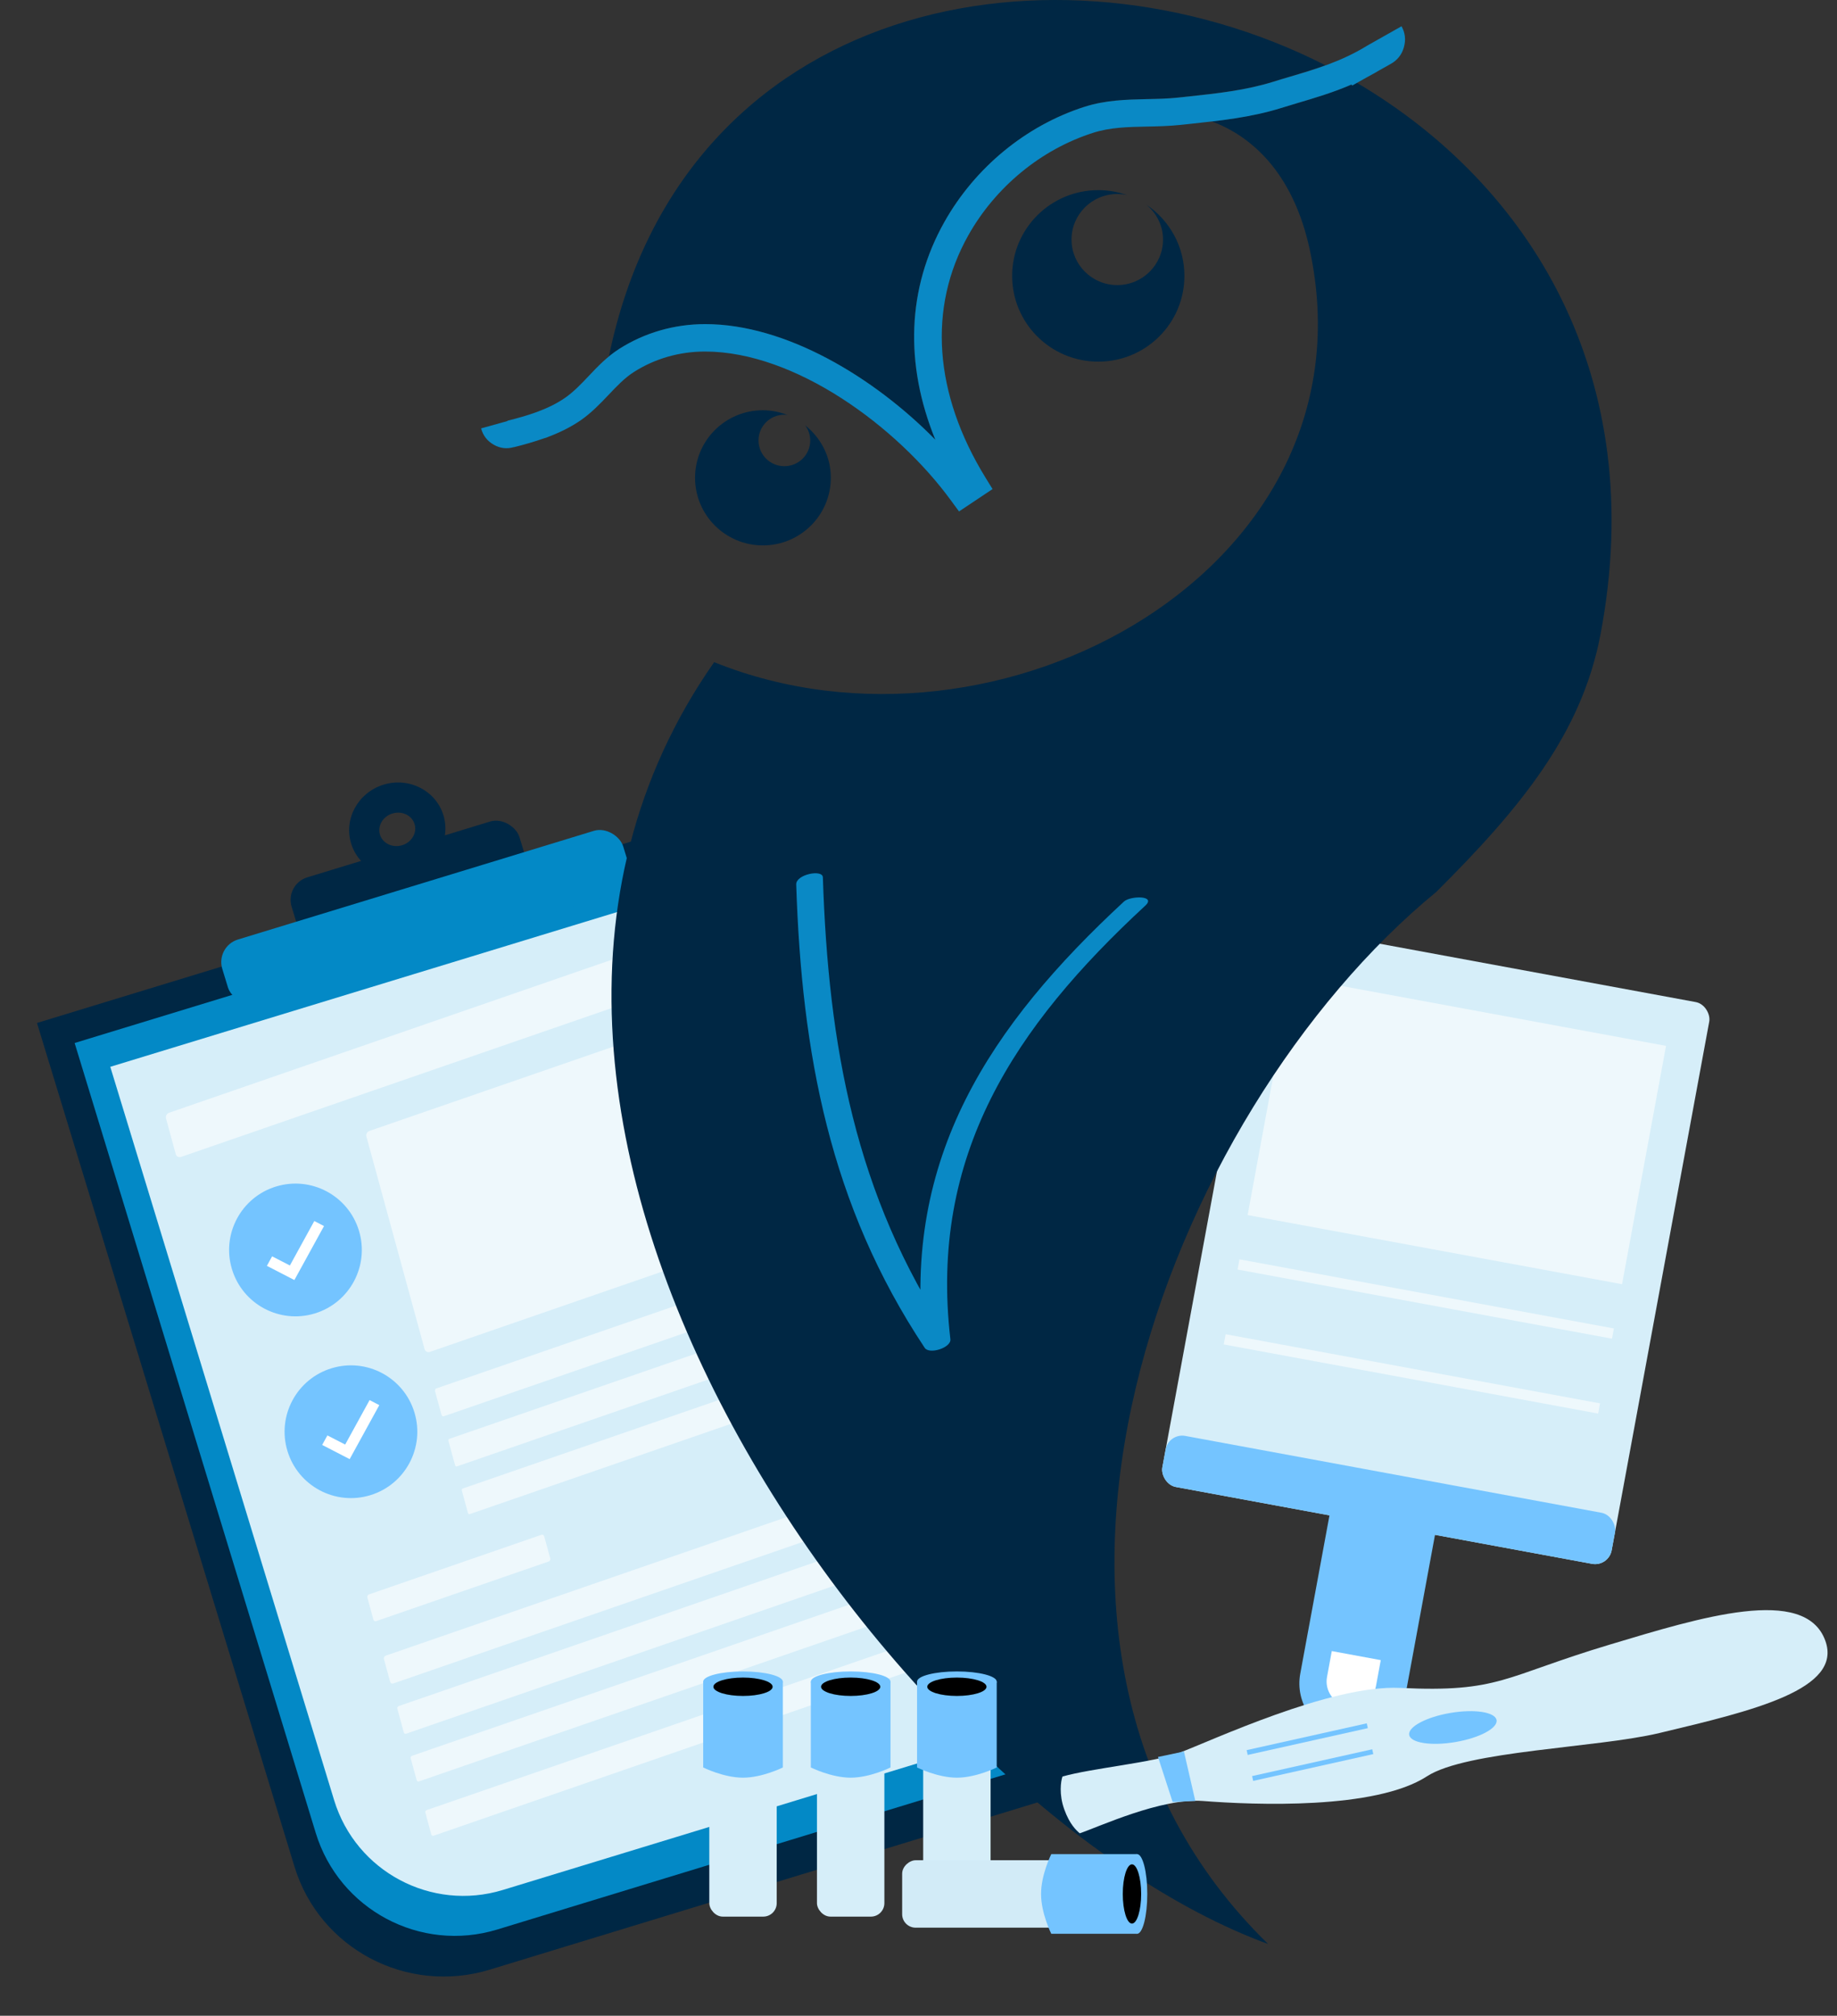
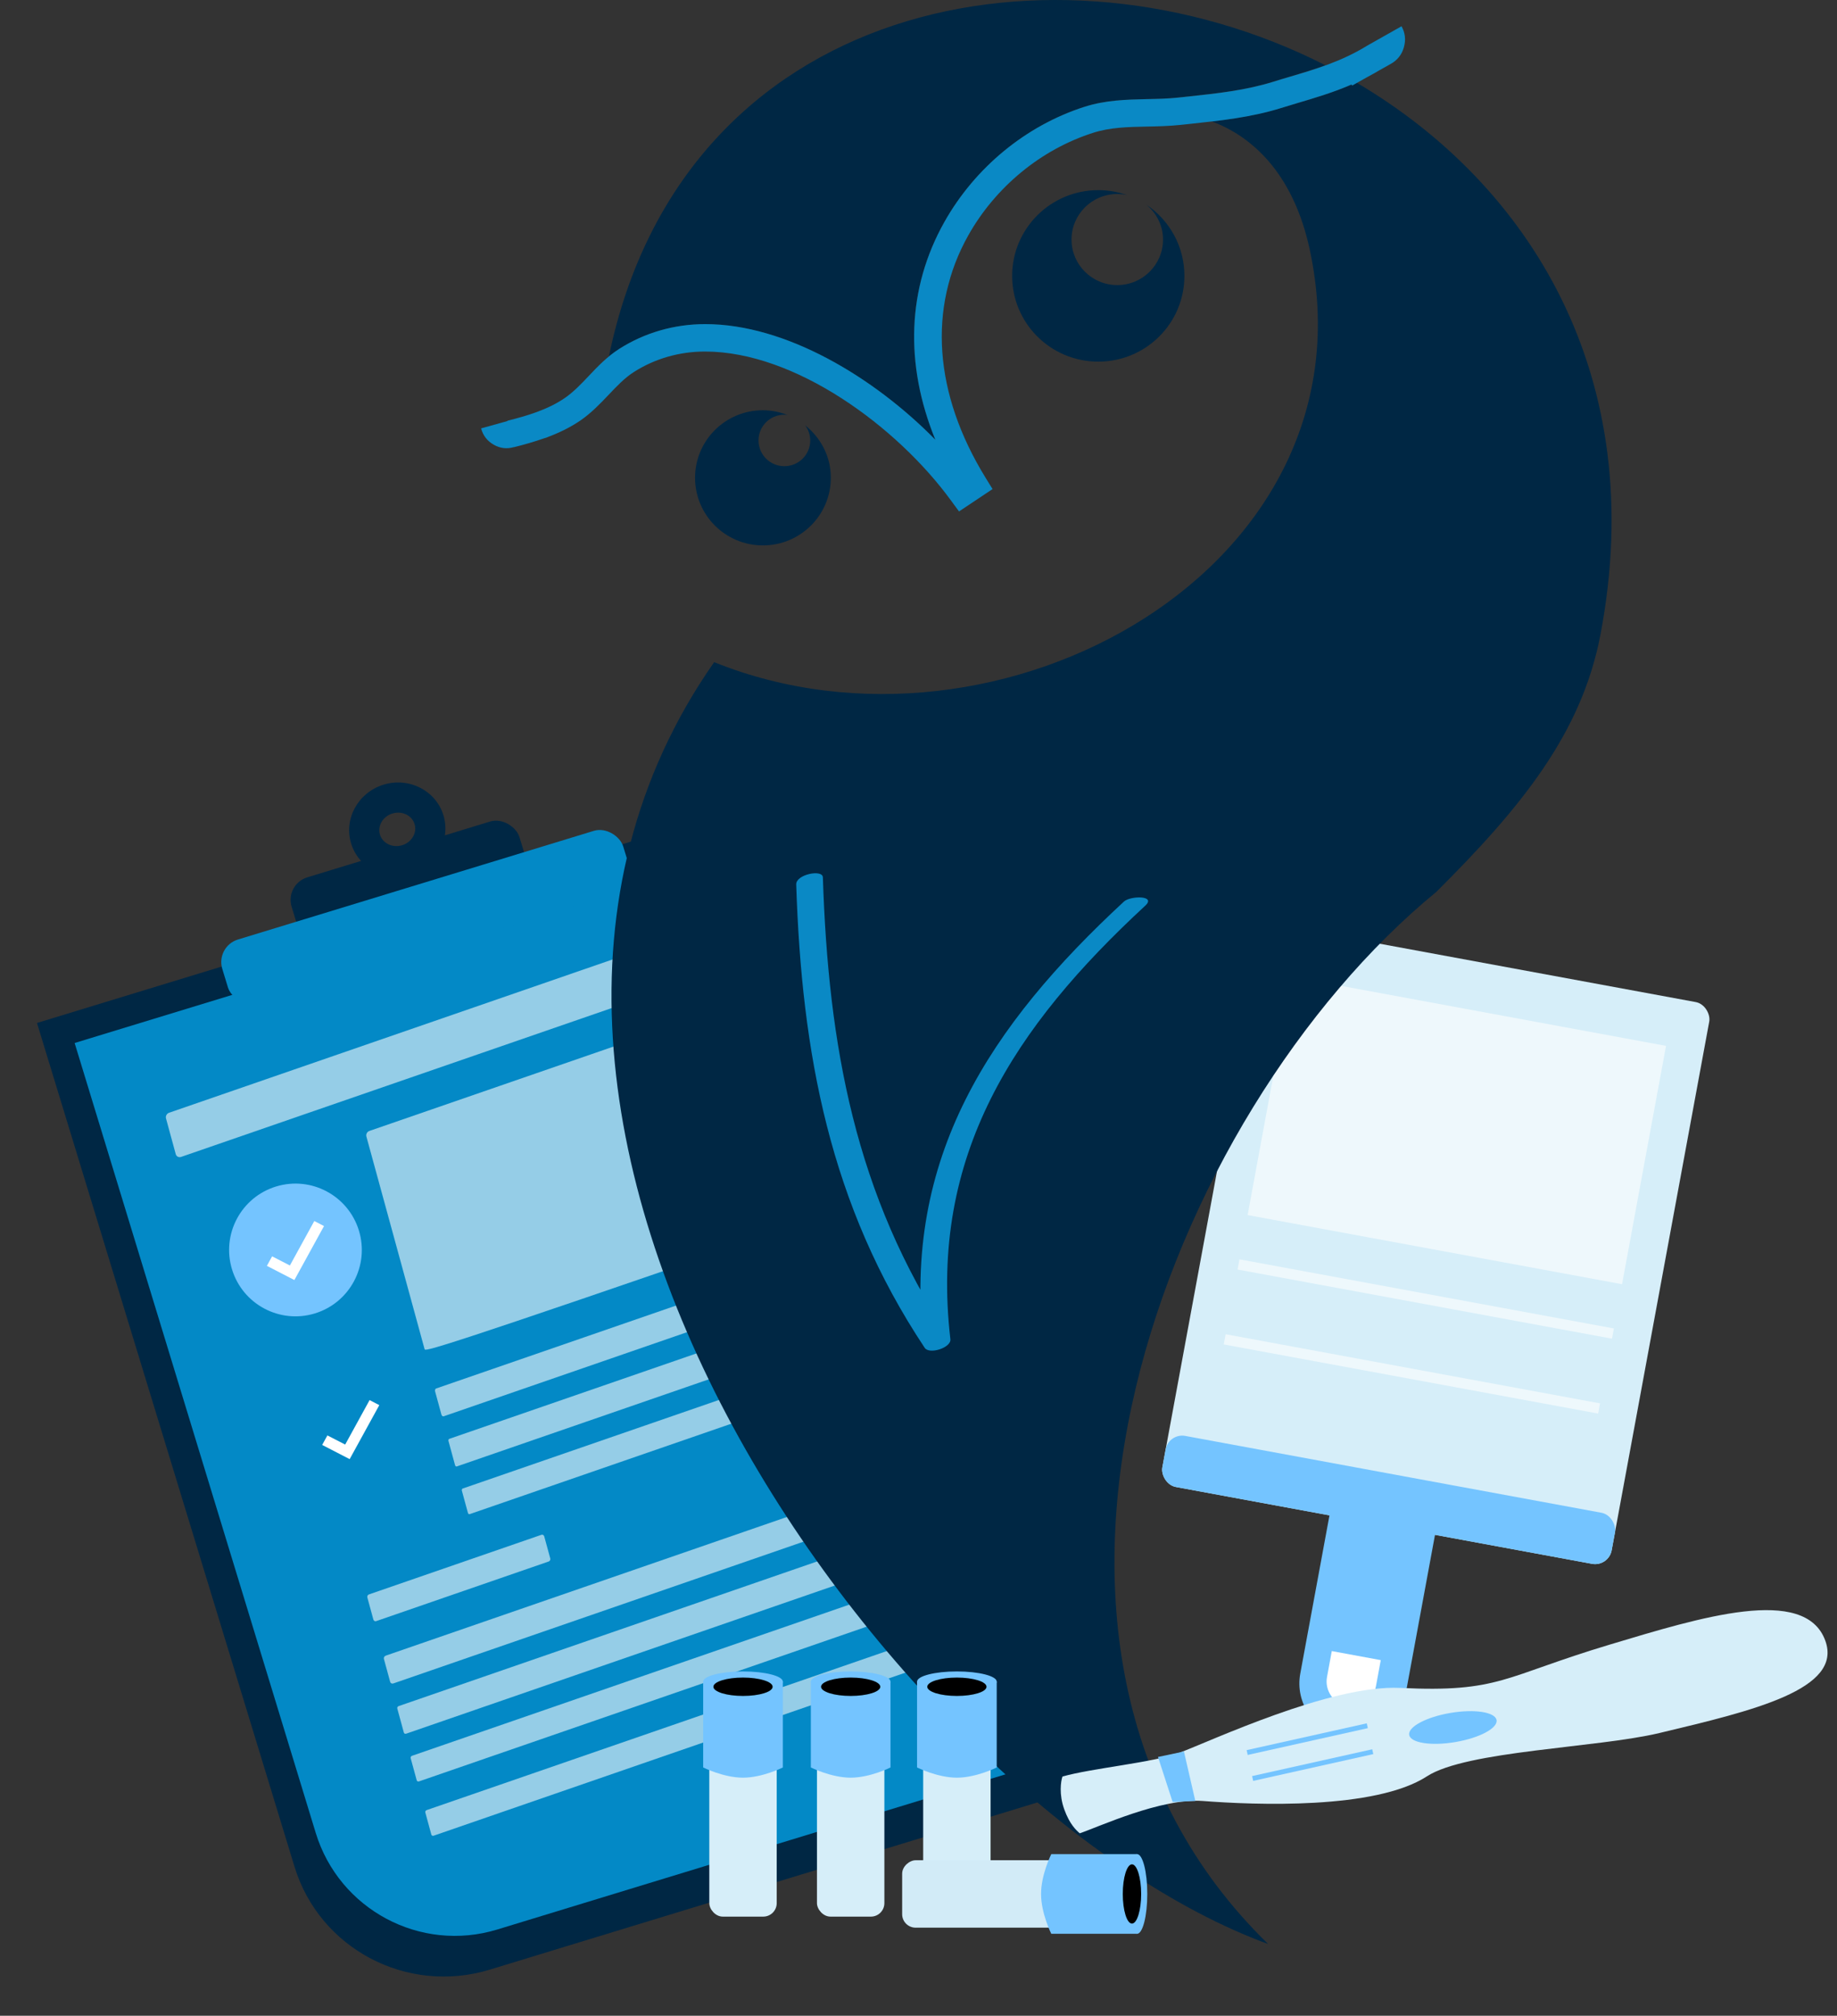
<svg xmlns="http://www.w3.org/2000/svg" width="546" height="599" viewBox="0 0 546 599" fill="none">
  <rect x="0" y="0" width="546" height="599" fill="#333333" stroke="none" />
  <path fill-rule="evenodd" clip-rule="evenodd" d="M122.136 259.742C129.712 257.429 134.037 249.605 131.796 242.266C129.556 234.927 121.598 230.853 114.023 233.165C106.447 235.478 102.122 243.303 104.362 250.641C106.603 257.98 114.561 262.055 122.136 259.742ZM119.519 251.169C122.36 250.302 124.018 247.488 123.223 244.883C122.428 242.279 119.481 240.871 116.64 241.739C113.799 242.606 112.141 245.42 112.936 248.024C113.731 250.628 116.678 252.036 119.519 251.169Z" fill="#002744" />
  <path d="M10.992 303.983L202.173 245.617C226.794 238.1 252.793 251.794 260.245 276.202L336.788 526.922L145.607 585.288C120.986 592.804 94.986 579.111 87.535 554.703L10.992 303.983Z" fill="#002744" />
  <path d="M22.183 309.938L199.459 255.818C222.289 248.848 246.451 261.719 253.426 284.566L325.074 519.252L147.797 573.372C124.967 580.342 100.805 567.471 93.83 544.624L22.183 309.938Z" fill="#0389C6" />
-   <path d="M32.778 317.013L197.541 266.713C218.76 260.235 241.212 272.182 247.688 293.397L314.218 511.319L149.455 561.62C128.236 568.098 105.785 556.151 99.308 534.936L32.778 317.013Z" fill="#D6EEF9" />
  <rect x="84.631" y="262.757" width="70.814" height="20.617" rx="7" transform="rotate(-16.977 84.631 262.757)" fill="#002744" />
  <rect x="64.028" y="281.231" width="124.596" height="19.72" rx="7" transform="rotate(-16.977 64.028 281.231)" fill="#0389C6" />
  <path opacity="0.58" d="M210.773 289.549L53.821 343.789C53.134 344.026 52.425 343.657 52.236 342.966L49.342 332.351C49.153 331.659 49.557 330.906 50.243 330.669L207.195 276.43C207.882 276.192 208.591 276.561 208.78 277.253L211.675 287.867C211.863 288.558 211.459 289.312 210.773 289.549Z" fill="white" />
-   <path opacity="0.58" d="M235.744 364.411L127.753 401.73C127.081 401.962 126.385 401.591 126.196 400.902L108.904 337.744C108.715 337.054 109.107 336.308 109.777 336.076L217.768 298.757C218.44 298.525 219.136 298.896 219.325 299.585L236.617 362.743C236.805 363.432 236.415 364.179 235.744 364.411Z" fill="white" />
+   <path opacity="0.58" d="M235.744 364.411C127.081 401.962 126.385 401.591 126.196 400.902L108.904 337.744C108.715 337.054 109.107 336.308 109.777 336.076L217.768 298.757C218.44 298.525 219.136 298.896 219.325 299.585L236.617 362.743C236.805 363.432 236.415 364.179 235.744 364.411Z" fill="white" />
  <path opacity="0.58" d="M244.038 382.104L131.882 420.863C131.608 420.958 131.3 420.72 131.194 420.33L129.327 413.479C129.221 413.089 129.357 412.697 129.631 412.603L241.787 373.844C242.061 373.749 242.369 373.987 242.475 374.377L244.342 381.228C244.448 381.617 244.312 382.009 244.038 382.104Z" fill="white" />
  <path opacity="0.58" d="M248.179 396.918L135.756 435.77C135.556 435.839 135.33 435.664 135.253 435.38L133.3 428.215C133.223 427.931 133.323 427.644 133.522 427.575L245.946 388.724C246.146 388.655 246.371 388.829 246.449 389.113L248.401 396.278C248.479 396.563 248.38 396.849 248.179 396.918Z" fill="white" />
  <path opacity="0.58" d="M252.002 411.095L139.577 449.947C139.377 450.016 139.152 449.842 139.075 449.558L137.282 442.979C137.205 442.695 137.304 442.408 137.504 442.339L249.929 403.487C250.128 403.418 250.354 403.593 250.431 403.877L252.224 410.456C252.301 410.739 252.202 411.026 252.002 411.095Z" fill="white" />
  <path opacity="0.58" d="M286.85 441.52L116.917 500.246C116.501 500.39 116.079 500.191 115.973 499.801L114.106 492.95C114 492.56 114.25 492.129 114.666 491.986L284.599 433.26C285.015 433.116 285.436 433.315 285.543 433.705L287.41 440.556C287.516 440.946 287.265 441.377 286.85 441.52Z" fill="white" />
  <path opacity="0.58" d="M163.113 464.001L111.787 481.739C111.443 481.858 111.079 481.639 110.972 481.25L109.192 474.728C109.086 474.339 109.278 473.928 109.622 473.809L160.949 456.071C161.293 455.953 161.657 456.171 161.763 456.56L163.543 463.082C163.65 463.471 163.457 463.882 163.113 464.001Z" fill="white" />
  <path opacity="0.58" d="M291.061 456.312L120.723 515.178C120.42 515.283 120.111 515.137 120.033 514.853L118.081 507.688C118.003 507.404 118.187 507.088 118.489 506.983L288.828 448.118C289.131 448.013 289.44 448.159 289.517 448.443L291.47 455.608C291.547 455.892 291.364 456.208 291.061 456.312Z" fill="white" />
  <path opacity="0.58" d="M294.885 470.488L124.544 529.354C124.241 529.459 123.932 529.313 123.855 529.029L122.062 522.451C121.985 522.167 122.168 521.851 122.471 521.746L292.811 462.88C293.114 462.775 293.423 462.921 293.5 463.205L295.293 469.784C295.37 470.067 295.187 470.383 294.885 470.488Z" fill="white" />
  <path opacity="0.58" d="M299.236 486.626L128.896 545.493C128.593 545.597 128.284 545.451 128.206 545.168L126.414 538.589C126.336 538.305 126.52 537.989 126.822 537.884L297.163 479.018C297.466 478.913 297.775 479.059 297.852 479.343L299.645 485.922C299.722 486.206 299.539 486.522 299.236 486.626Z" fill="white" />
  <circle cx="87.819" cy="371.438" r="19.72" transform="rotate(-16.977 87.819 371.438)" fill="#74C4FF" />
  <path d="M79.325 376.161L87.497 380.376L96.305 364.334L93.419 362.833L86.164 376.048L80.877 373.334L79.325 376.161Z" fill="white" />
-   <circle cx="104.308" cy="425.449" r="19.72" transform="rotate(-16.977 104.308 425.449)" fill="#74C4FF" />
  <path d="M95.756 429.376L103.928 433.591L112.736 417.549L109.851 416.048L102.595 429.263L97.309 426.549L95.756 429.376Z" fill="white" />
  <path fill-rule="evenodd" clip-rule="evenodd" d="M340.742 60.827C343.728 63.328 345.679 67.006 345.679 71.184C345.679 78.657 339.589 84.719 332.08 84.719C324.571 84.719 318.482 78.657 318.482 71.184C318.482 63.71 324.571 57.649 332.08 57.649C333.115 57.649 334.09 57.767 335.036 58.002C332.346 57.031 329.449 56.502 326.434 56.502C312.303 56.502 300.833 67.918 300.833 81.982C300.833 96.076 312.303 107.463 326.434 107.463C340.594 107.463 352.035 96.047 352.035 81.982C352.035 73.155 347.541 65.417 340.742 60.827Z" fill="#002744" />
  <path fill-rule="evenodd" clip-rule="evenodd" d="M239.313 126.383C240.259 127.648 240.821 129.207 240.821 130.884C240.821 135.121 237.362 138.534 233.135 138.534C228.907 138.534 225.449 135.121 225.449 130.884C225.449 126.647 228.878 123.234 233.135 123.234C233.46 123.234 233.785 123.293 234.081 123.322C231.804 122.44 229.351 121.91 226.749 121.91C215.604 121.91 206.588 130.884 206.588 141.977C206.588 153.07 215.604 162.073 226.749 162.073C237.894 162.073 246.94 153.07 246.94 141.977C246.97 135.651 243.925 130.06 239.313 126.383Z" fill="#002744" />
  <path fill-rule="evenodd" clip-rule="evenodd" d="M184.032 103.667C191.571 98.871 200.41 96.312 209.574 96.312C233.549 96.312 259.741 112.083 277.981 130.649C268.787 108.11 269.615 85.601 280.671 65.976C289.776 49.793 304.971 37.288 322.294 31.727C328.621 29.697 334.799 29.579 340.771 29.432C343.964 29.373 346.979 29.285 350.024 28.961L353.069 28.637C361.878 27.696 370.185 26.813 378.285 24.283C379.911 23.782 381.567 23.282 383.252 22.782C386.74 21.752 390.317 20.663 393.894 19.369C313.81 -21.353 202.893 -0.316 180.987 105.904C181.963 105.109 182.938 104.374 184.032 103.667Z" fill="#002744" />
  <rect x="375.383" y="274.03" width="135.803" height="169.753" rx="5" transform="rotate(10.459 375.383 274.03)" fill="#D6EEF9" />
  <rect x="347.368" y="425.787" width="135.803" height="15.432" rx="5" transform="rotate(10.459 347.368 425.787)" fill="#74C4FF" />
  <rect x="383.896" y="290.248" width="113.169" height="72.017" transform="rotate(10.459 383.896 290.248)" fill="#EEF8FC" />
  <rect x="368.396" y="374.22" width="113.169" height="3.086" transform="rotate(10.459 368.396 374.22)" fill="#EEF8FC" />
  <rect x="364.287" y="396.478" width="113.169" height="3.086" transform="rotate(10.459 364.287 396.478)" fill="#EEF8FC" />
  <path d="M396.647 442.207L428.011 447.996L417.832 503.135C416.234 511.795 407.917 517.52 399.256 515.921C390.595 514.323 384.87 506.006 386.469 497.345L396.647 442.207Z" fill="#74C4FF" />
  <path d="M395.84 490.634L410.397 493.321L408.977 501.014C408.235 505.034 404.374 507.691 400.355 506.949C396.335 506.207 393.678 502.347 394.42 498.327L395.84 490.634Z" fill="white" />
  <path fill-rule="evenodd" clip-rule="evenodd" d="M403.325 24.636L401.847 25.459C401.788 25.342 401.758 25.254 401.699 25.136C396.2 27.519 390.82 29.108 385.558 30.668C383.932 31.138 382.306 31.639 380.71 32.109C373.94 34.198 367.052 35.287 360.223 36.081C373.704 41.172 384.701 53.206 389.224 73.891C409.888 168.517 297.078 230.983 212.265 196.764C116.188 333.966 268.048 537.872 376.926 577.682C285.342 488.528 346.832 330.7 426.915 265.027C452.132 239.928 470.106 217.89 475.693 188.584C490.326 111.73 454.615 54.854 403.325 24.636Z" fill="#002744" />
  <path d="M236.653 262.82C238.279 312.987 246.616 358.064 274.847 400.522C276.207 402.582 282.8 400.493 282.474 397.933C276.119 343.264 301.572 305.013 340.416 269.116C343.757 265.997 335.923 266.203 334.09 267.881C294.358 304.66 268.048 344.029 274.552 400.051C277.094 399.198 279.636 398.345 282.208 397.462C254.124 355.21 246.202 310.486 244.576 260.701C244.487 258.259 236.564 259.819 236.653 262.82Z" fill="#0A89C5" />
  <path d="M416.568 7.805L406.399 13.543C398.683 18.31 390.849 20.605 383.281 22.841C381.596 23.341 379.941 23.812 378.315 24.341C370.215 26.842 361.908 27.755 353.098 28.696L350.053 29.02C346.979 29.343 343.964 29.402 340.771 29.461C334.799 29.608 328.621 29.726 322.295 31.756C304.942 37.317 289.776 49.793 280.671 66.005C269.644 85.631 268.817 108.14 278.01 130.678C259.741 112.083 233.549 96.311 209.604 96.311C200.469 96.311 191.63 98.842 184.062 103.667C180.426 105.992 177.617 108.934 174.927 111.788C172.621 114.231 170.434 116.496 167.891 118.262C162.836 121.734 156.687 123.558 150.804 125.029L150.834 125.117L143 127.295C143.562 129.442 144.833 131.061 146.754 132.149C148.646 133.238 150.657 133.474 152.756 132.856V132.885C155.741 132.149 158.816 131.267 161.831 130.208L162.541 130.002V129.972C165.97 128.707 169.369 127.089 172.533 124.941C175.755 122.704 178.356 119.998 180.84 117.379C183.323 114.76 185.658 112.289 188.437 110.523C194.675 106.551 201.977 104.462 209.544 104.462C236.357 104.462 266.659 126.765 282.711 148.803L285.046 151.981L295.009 145.331L292.939 141.977C277.567 116.996 275.734 91.427 287.795 69.948C295.895 55.53 309.405 44.438 324.807 39.495C329.981 37.817 335.302 37.729 340.948 37.611C344.171 37.553 347.511 37.464 350.911 37.111L353.956 36.788C362.765 35.846 371.87 34.875 380.739 32.109C382.335 31.609 383.961 31.138 385.587 30.638C390.849 29.079 396.229 27.49 401.728 25.106C401.787 25.224 401.817 25.312 401.876 25.43L406.606 22.782C407.759 22.164 408.941 21.517 410.124 20.811L413.316 19.016C415.297 17.927 416.627 16.279 417.248 14.102C417.899 11.866 417.662 9.777 416.568 7.805Z" fill="#0A89C5" />
  <rect x="242.821" y="521.575" width="20.036" height="47.964" rx="4" fill="#D6EEF9" />
  <path d="M241 499.718H264.679V525.218C264.679 525.218 258.607 528.253 252.839 528.253C247.071 528.253 241 525.218 241 525.218V499.718Z" fill="#74C4FF" />
  <ellipse cx="252.839" cy="499.717" rx="11.839" ry="3.036" fill="#74C4FF" />
  <ellipse cx="252.84" cy="501.235" rx="8.804" ry="2.732" fill="black" />
  <rect x="210.821" y="521.575" width="20.036" height="47.964" rx="4" fill="#D6EEF9" />
  <path d="M209 499.718H232.679V525.218C232.679 525.218 226.607 528.253 220.839 528.253C215.071 528.253 209 525.218 209 525.218V499.718Z" fill="#74C4FF" />
  <ellipse cx="220.839" cy="499.717" rx="11.839" ry="3.036" fill="#74C4FF" />
  <ellipse cx="220.84" cy="501.235" rx="8.804" ry="2.732" fill="black" />
  <rect x="274.393" y="521.575" width="20.036" height="47.964" rx="4" fill="#D6EEF9" />
  <path d="M272.571 499.718H296.25V525.218C296.25 525.218 290.178 528.253 284.411 528.253C278.643 528.253 272.571 525.218 272.571 525.218V499.718Z" fill="#74C4FF" />
  <ellipse cx="284.411" cy="499.717" rx="11.839" ry="3.036" fill="#74C4FF" />
  <ellipse cx="284.411" cy="501.235" rx="8.804" ry="2.732" fill="black" />
  <rect x="316.107" y="552.789" width="20.036" height="47.964" rx="4" transform="rotate(90 316.107 552.789)" fill="#D2EBF7" />
  <path d="M337.964 550.968L337.964 574.646L312.464 574.646C312.464 574.646 309.428 568.575 309.428 562.807C309.428 557.039 312.464 550.968 312.464 550.968L337.964 550.968Z" fill="#74C4FF" />
  <ellipse cx="337.964" cy="562.807" rx="11.839" ry="3.036" transform="rotate(90 337.964 562.807)" fill="#74C4FF" />
  <ellipse cx="336.447" cy="562.807" rx="8.804" ry="2.732" transform="rotate(90 336.447 562.807)" fill="black" />
  <path d="M316.32 537.661C314.716 533.223 315.297 529.314 315.789 527.915C324.386 525.451 342.706 523.771 350.328 520.939C359.855 517.399 395.459 500.577 416.17 501.576C445.782 503.005 446.815 498.195 478.567 488.675C505.206 480.688 536.518 470.923 542.532 487.565C547.744 501.987 521.254 508.301 493.454 514.926L493.202 514.986C474.619 519.416 435.851 520.233 424.129 527.846C408.79 537.808 372.89 536.37 357.503 535.177C345.194 534.222 326.716 542.82 320.928 544.783C319.853 543.853 317.924 542.099 316.32 537.661Z" fill="#D6EEF9" />
  <ellipse cx="431.831" cy="513.342" rx="13.169" ry="4.39" transform="rotate(-9.62 431.831 513.342)" fill="#74C4FF" />
  <path d="M355.277 535.168L351.895 520.469L344.186 522.098L348.539 535.48L355.277 535.168Z" fill="#74C4FF" />
  <rect x="370.53" y="520.067" width="36.58" height="1.463" transform="rotate(-12.57 370.53 520.067)" fill="#74C4FF" />
  <rect x="372.158" y="527.777" width="36.58" height="1.463" transform="rotate(-12.57 372.158 527.777)" fill="#74C4FF" />
</svg>